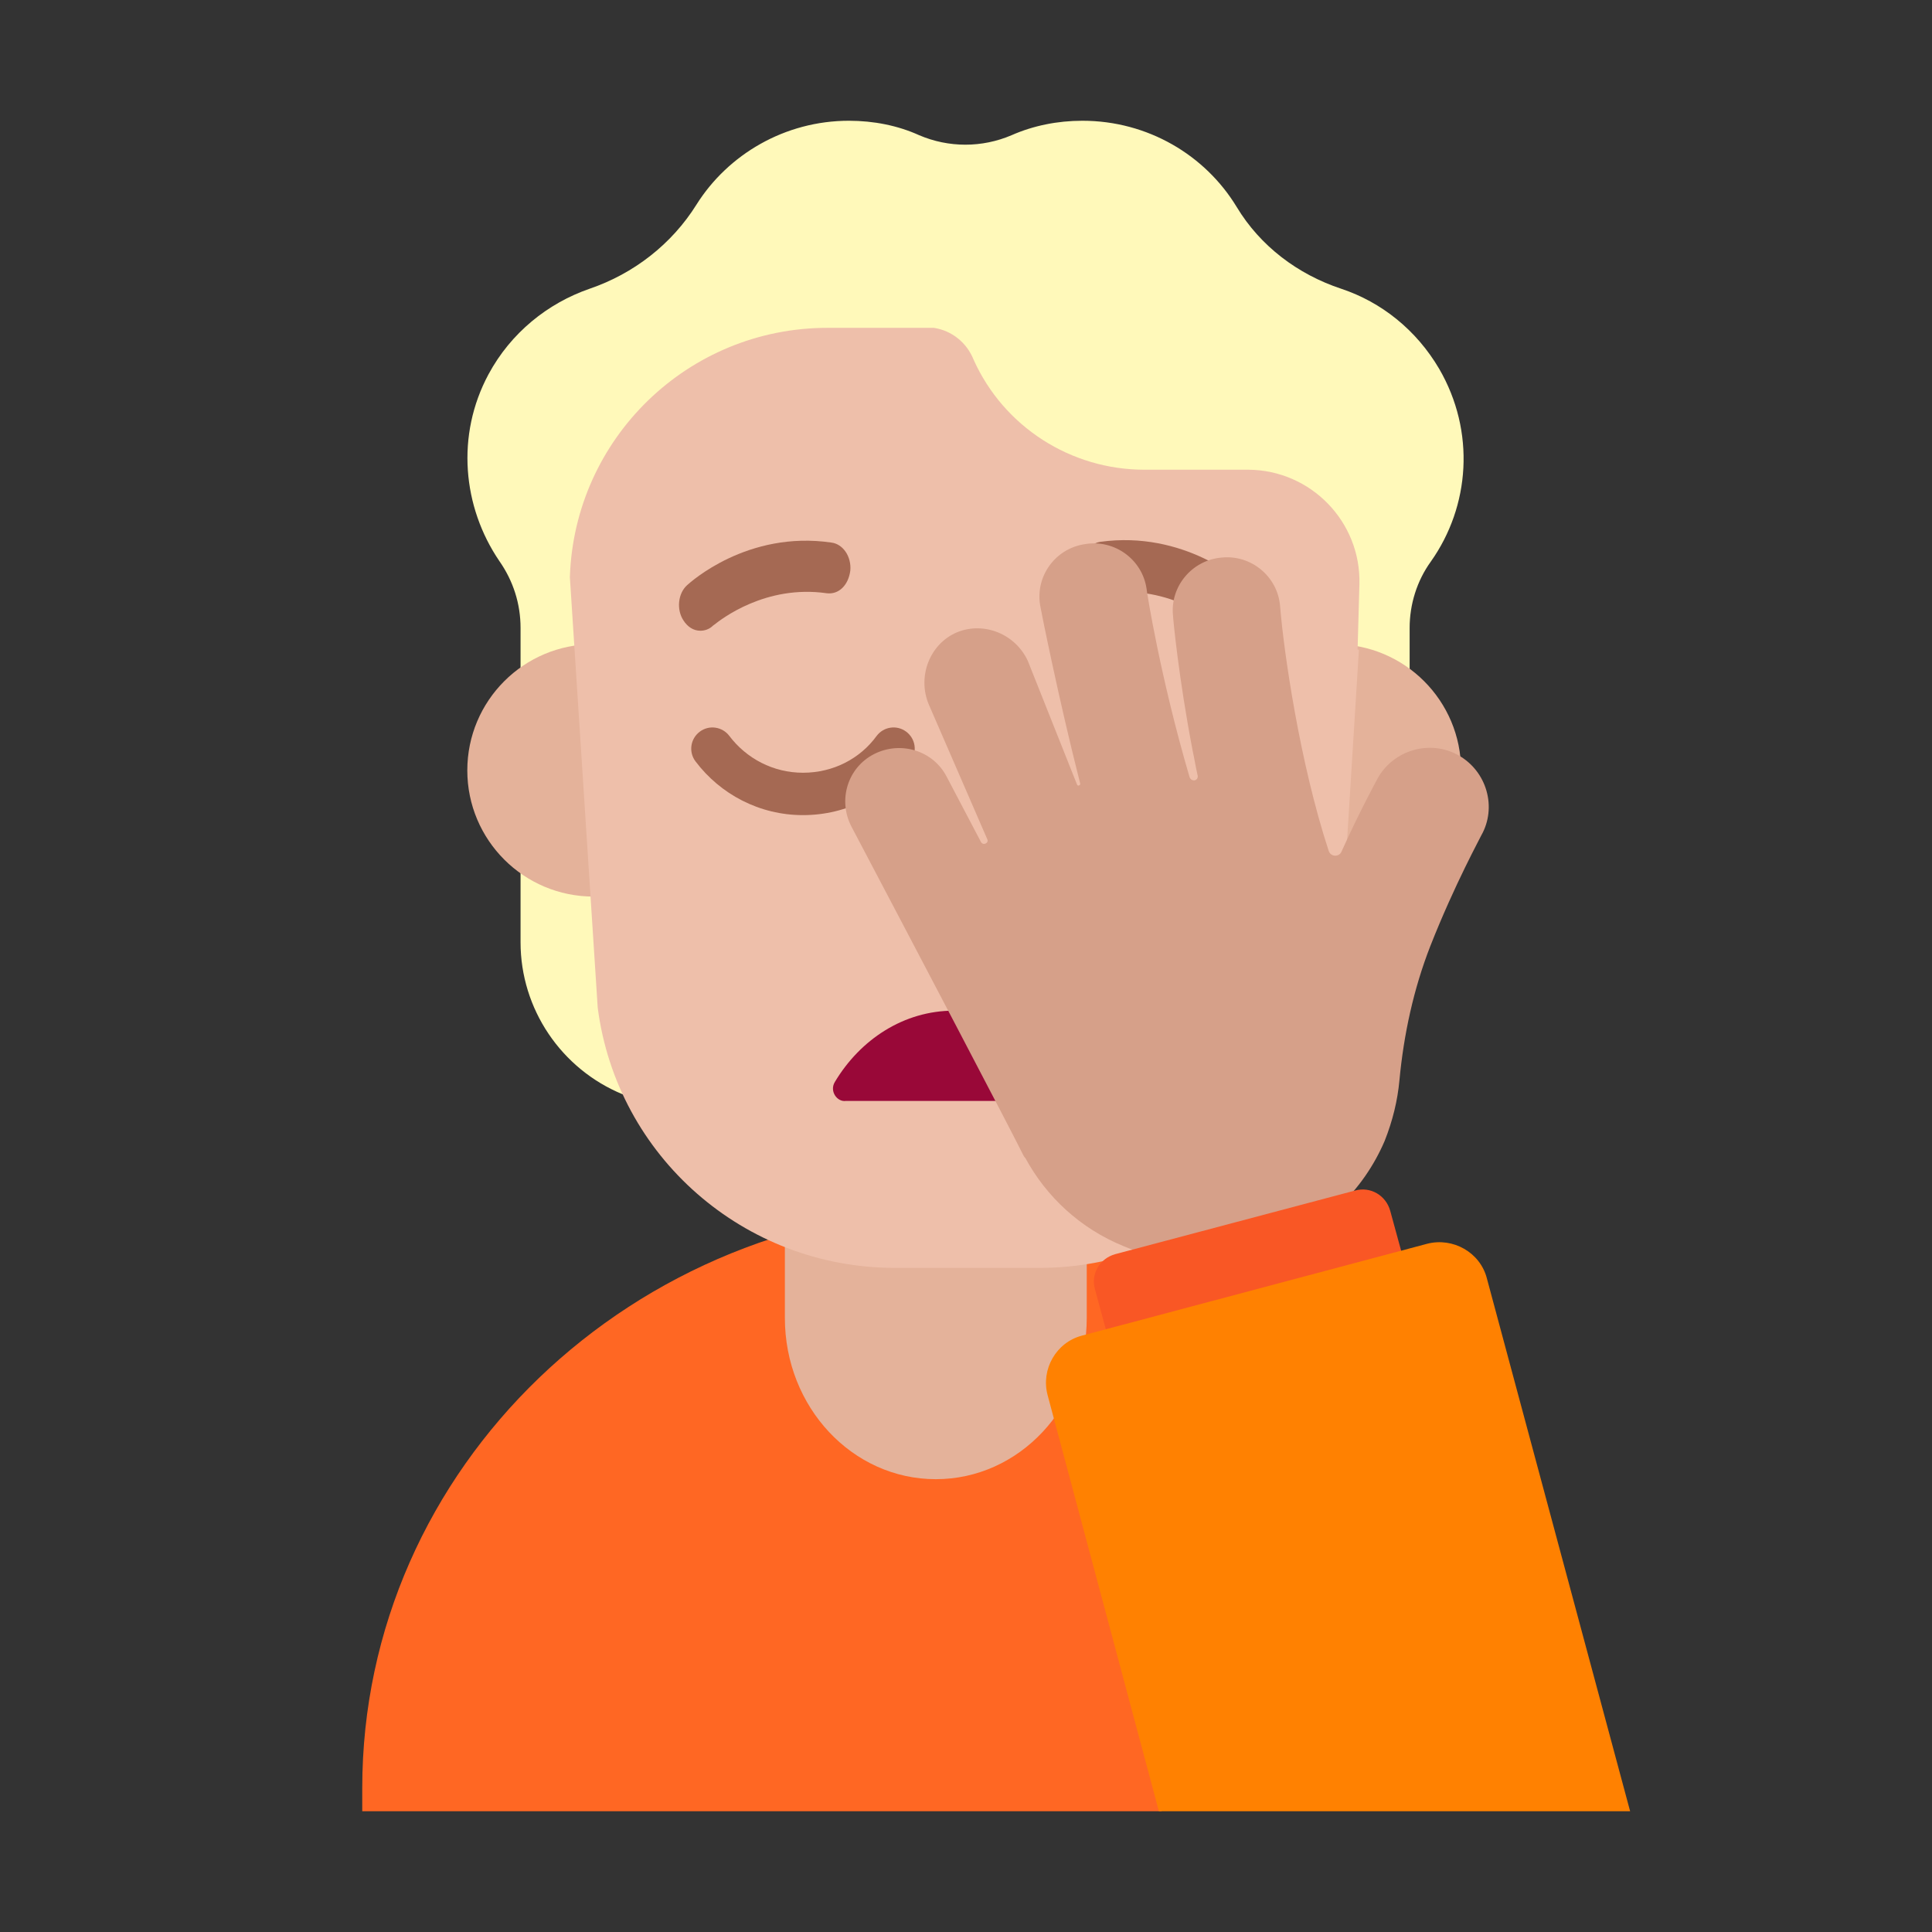
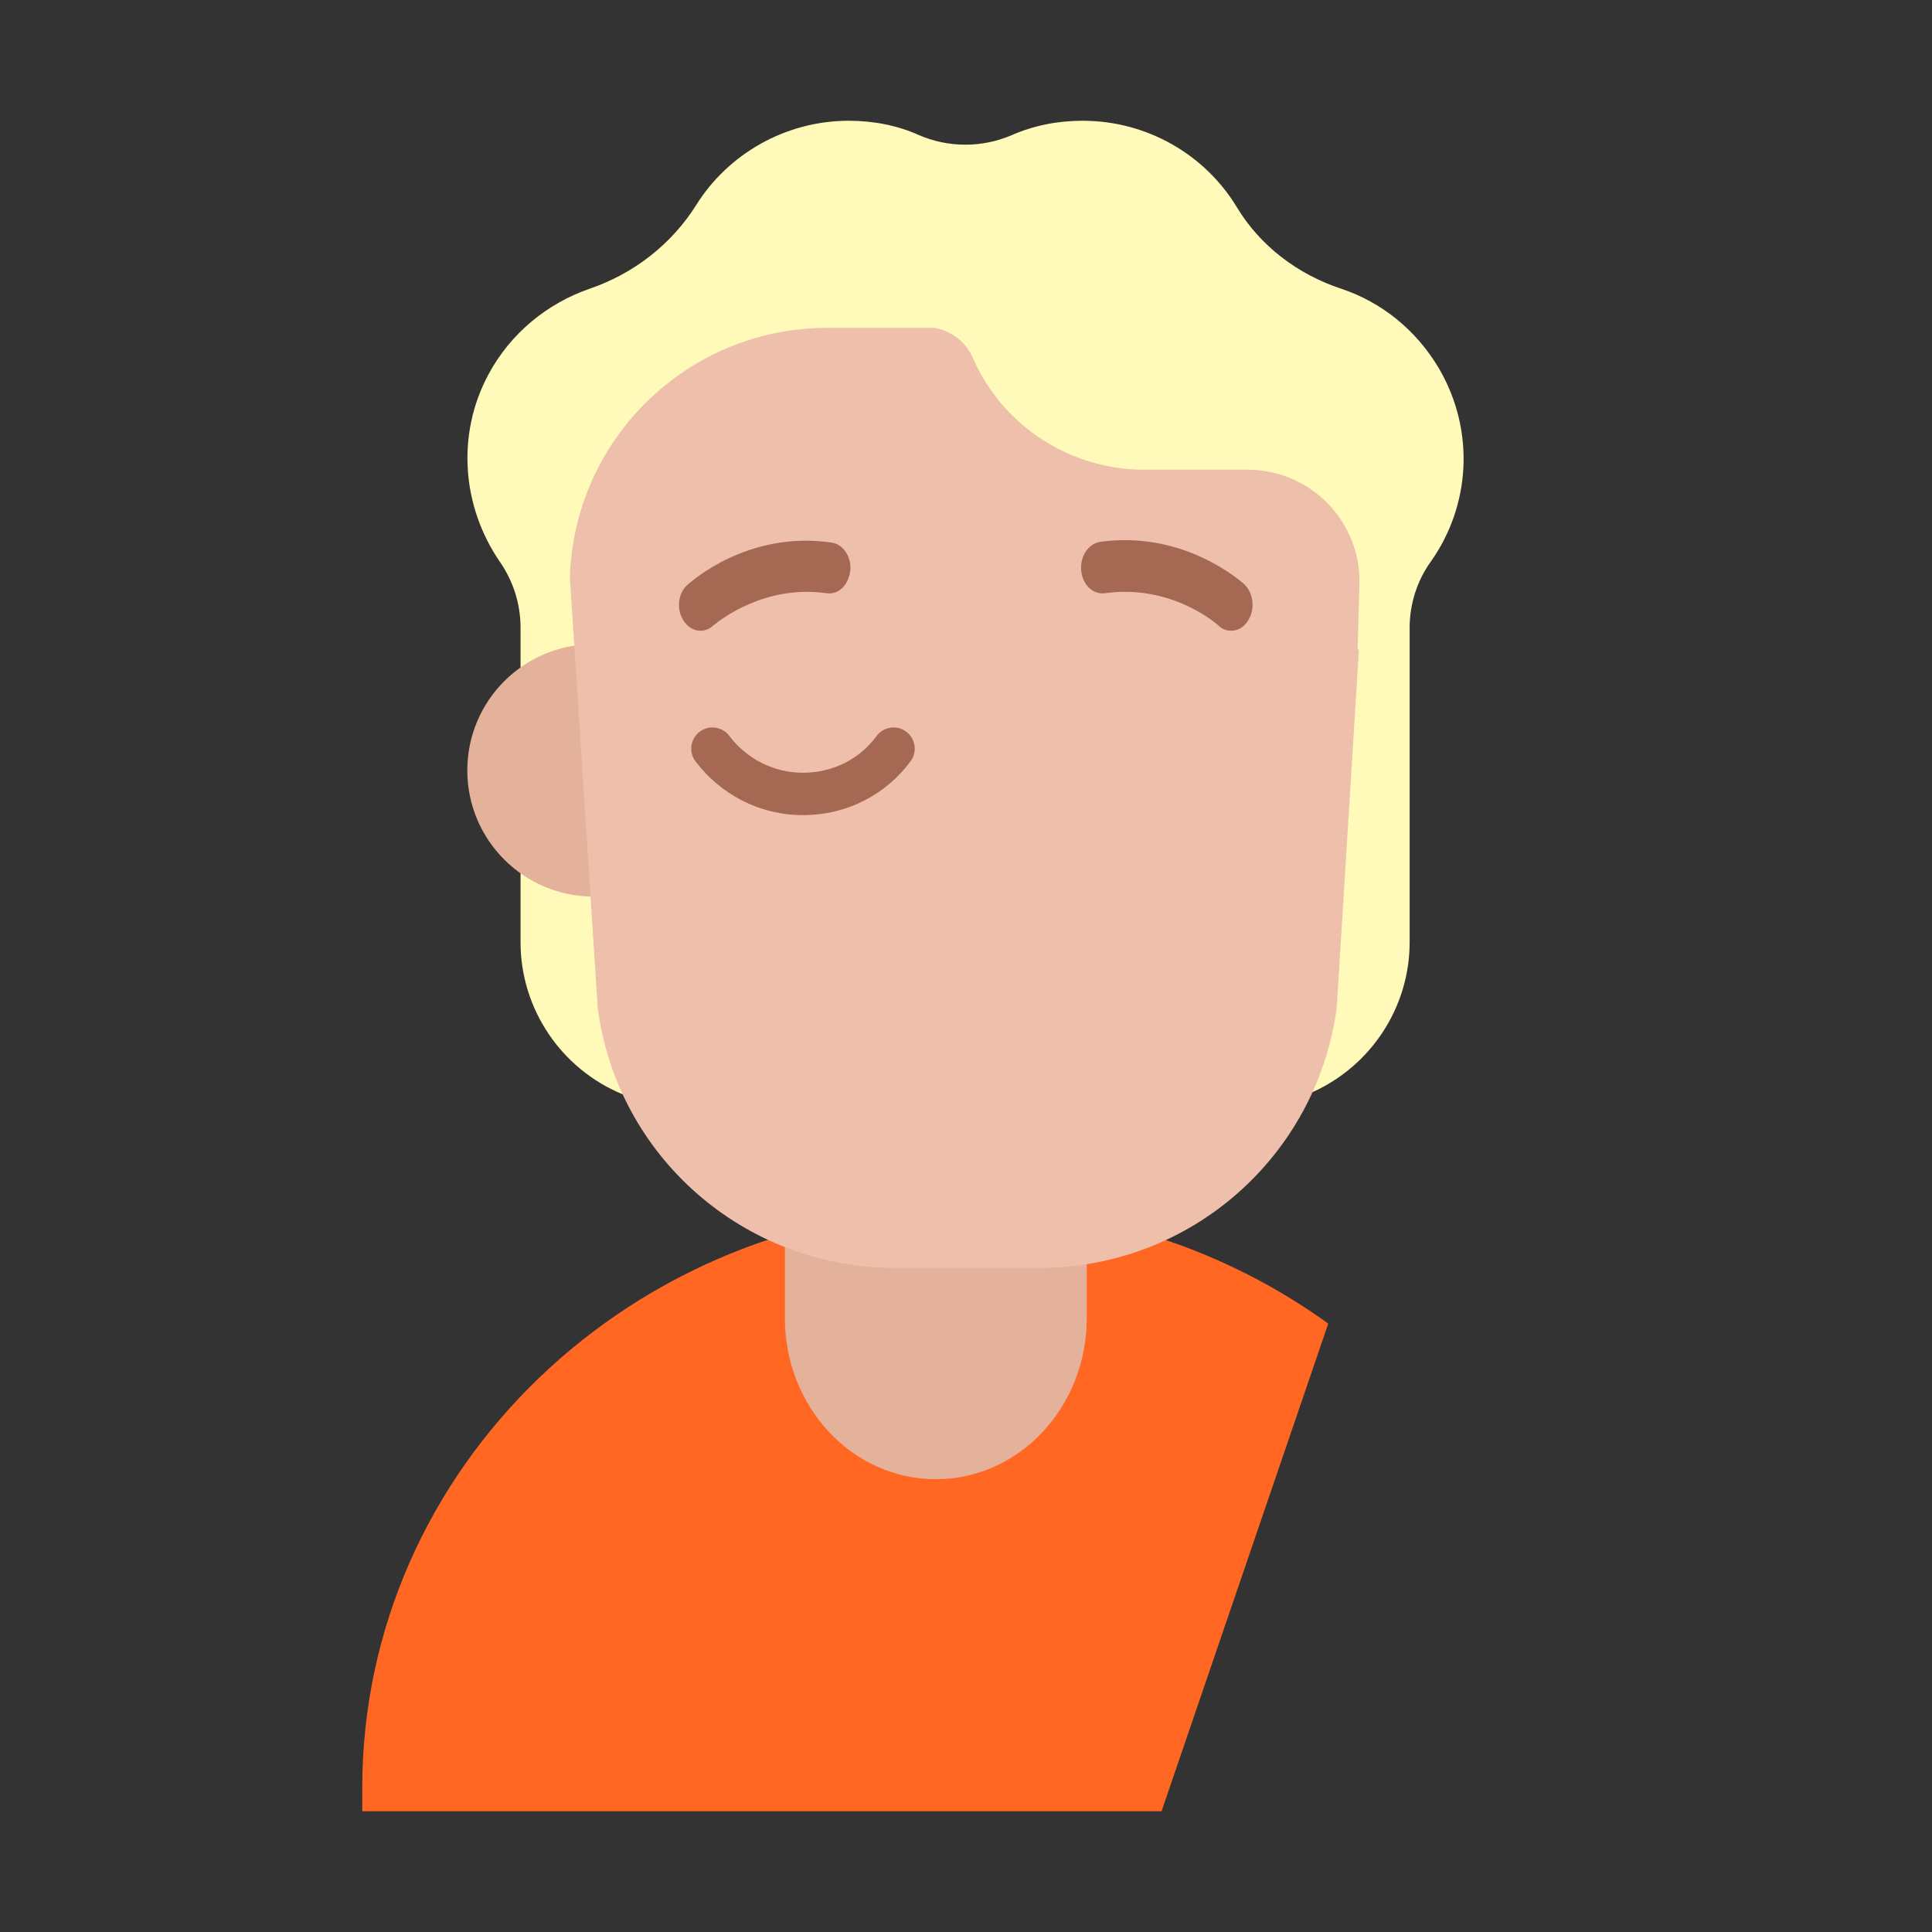
<svg xmlns="http://www.w3.org/2000/svg" width="32" height="32" viewBox="0 0 32 32" fill="none">
  <rect x="0" y="0" width="32" height="32" fill="#333333" stroke="none" />
  <path d="M6 29.616C6 24.311 10.475 20.01 16 20C18.252 20 20.329 20.716 22 21.923L19.239 30H6V29.616Z" fill="#FF6723" />
  <path d="M15.5 24.5C14.117 24.5 13 23.306 13 21.829V18.671C13 17.194 14.117 16 15.5 16C16.883 16 18 17.194 18 18.671V21.829C18 23.306 16.883 24.5 15.5 24.5Z" fill="#E4B29A" />
  <path d="M23.838 6.11C23.458 5.462 22.877 5.003 22.216 4.783C21.494 4.544 20.873 4.075 20.483 3.427C19.962 2.569 19.01 2 17.928 2C17.517 2 17.117 2.08 16.756 2.239C16.265 2.449 15.714 2.449 15.223 2.239C14.873 2.08 14.472 2 14.061 2C12.999 2 12.058 2.559 11.537 3.387C11.126 4.045 10.495 4.534 9.764 4.783C9.072 5.023 8.461 5.512 8.091 6.2C7.55 7.208 7.66 8.395 8.271 9.293C8.501 9.622 8.622 10.001 8.622 10.4V15.608C8.622 16.711 9.295 17.706 10.313 18.125L21.74 18.089C22.711 17.651 23.348 16.681 23.348 15.608V10.4C23.348 10.011 23.468 9.622 23.698 9.303C24.349 8.385 24.44 7.148 23.838 6.11Z" fill="#FFF9BA" />
  <path d="M11.92 12.76C11.92 13.914 10.984 14.85 9.83 14.85C8.676 14.85 7.74 13.914 7.74 12.76C7.74 11.606 8.676 10.67 9.83 10.67C10.984 10.67 11.92 11.606 11.92 12.76Z" fill="#E4B29A" />
-   <path d="M24.2 12.76C24.2 13.914 23.264 14.85 22.11 14.85C20.956 14.85 20.02 13.914 20.02 12.76C20.02 11.606 20.956 10.67 22.11 10.67C23.264 10.67 24.2 11.606 24.2 12.76Z" fill="#E4B29A" />
  <path d="M13.706 5.43H15.467C15.762 5.475 16.013 5.672 16.127 5.96C16.627 7.07 17.736 7.78 18.956 7.78H20.675C21.711 7.785 22.546 8.643 22.516 9.68L22.486 10.76H22.508L22.14 16.69C21.81 19.16 19.71 21 17.22 21H14.82C12.33 21 10.22 19.16 9.9 16.69L9.439 9.562C9.511 7.266 11.393 5.43 13.706 5.43Z" fill="#EEBFAA" />
-   <path d="M17.767 17.922C17.345 17.215 16.622 16.74 15.797 16.74C14.972 16.74 14.249 17.215 13.827 17.922C13.736 18.073 13.864 18.255 14.01 18.235H17.574C17.721 18.275 17.858 18.083 17.767 17.922Z" fill="#990838" />
  <path d="M15.007 12.117C15.164 12.232 15.198 12.451 15.083 12.607C14.682 13.155 14.032 13.501 13.3 13.501C12.577 13.501 11.93 13.154 11.52 12.611C11.403 12.457 11.434 12.237 11.589 12.12C11.743 12.003 11.963 12.034 12.08 12.189C12.363 12.563 12.806 12.799 13.3 12.799C13.806 12.799 14.247 12.562 14.517 12.193C14.632 12.036 14.851 12.002 15.007 12.117Z" fill="#A56953" />
  <path d="M20.181 10.361C20.241 10.422 20.321 10.447 20.392 10.447C20.492 10.447 20.602 10.398 20.672 10.276C20.792 10.094 20.762 9.826 20.612 9.68C20.572 9.644 19.62 8.78 18.219 8.975C18.018 9.012 17.888 9.218 17.908 9.449C17.928 9.68 18.099 9.851 18.299 9.826C19.41 9.668 20.171 10.349 20.181 10.361Z" fill="#A56953" />
  <path d="M11.32 10.276C11.39 10.386 11.49 10.447 11.6 10.447C11.671 10.447 11.751 10.422 11.811 10.361C11.812 10.361 11.817 10.357 11.828 10.349C11.947 10.255 12.68 9.681 13.693 9.826C13.893 9.851 14.053 9.693 14.084 9.449C14.104 9.218 13.963 9.012 13.773 8.987C12.379 8.782 11.431 9.647 11.381 9.692C11.231 9.826 11.2 10.094 11.32 10.276Z" fill="#A56953" />
-   <path d="M23.179 17.894C23.25 17.134 23.413 16.383 23.689 15.674C24.096 14.639 24.534 13.848 24.534 13.838C24.799 13.372 24.626 12.774 24.157 12.51C23.689 12.246 23.087 12.419 22.822 12.885C22.802 12.926 22.537 13.402 22.221 14.102C22.18 14.203 22.038 14.193 22.007 14.092C21.528 12.632 21.263 10.797 21.202 10.036C21.162 9.55 20.723 9.184 20.234 9.235C19.745 9.276 19.378 9.712 19.429 10.198C19.429 10.239 19.521 11.222 19.755 12.439C19.786 12.581 19.806 12.713 19.837 12.845C19.847 12.885 19.817 12.926 19.776 12.926C19.745 12.926 19.715 12.905 19.704 12.875C19.215 11.212 18.991 9.783 18.991 9.752C18.92 9.266 18.461 8.931 17.972 9.012C17.483 9.083 17.147 9.539 17.228 10.026C17.239 10.097 17.534 11.577 17.891 12.976C17.901 13.007 17.85 13.027 17.84 12.997L17.025 10.949C16.821 10.503 16.301 10.29 15.853 10.472C15.394 10.665 15.191 11.212 15.384 11.669L16.352 13.899C16.383 13.96 16.291 14.011 16.25 13.95C15.914 13.311 15.68 12.865 15.68 12.865C15.455 12.429 14.915 12.267 14.477 12.49C14.039 12.713 13.876 13.25 14.1 13.686C15.109 15.602 16.75 18.725 16.953 19.141C16.963 19.161 16.974 19.172 16.984 19.182C17.33 19.82 17.891 20.348 18.614 20.642C20.285 21.341 22.221 20.561 22.934 18.898C23.067 18.563 23.148 18.229 23.179 17.894Z" fill="#D6A089" />
-   <path d="M23.342 21.209L18.451 22.517L18.135 21.351C18.064 21.098 18.217 20.844 18.471 20.773L22.445 19.719C22.7 19.648 22.955 19.8 23.026 20.053L23.342 21.209Z" fill="#F95725" />
-   <path d="M19.195 30H27L24.626 21.169C24.514 20.743 24.065 20.49 23.637 20.601L17.921 22.122C17.493 22.233 17.239 22.68 17.351 23.105L19.195 30Z" fill="#FF8101" />
</svg>